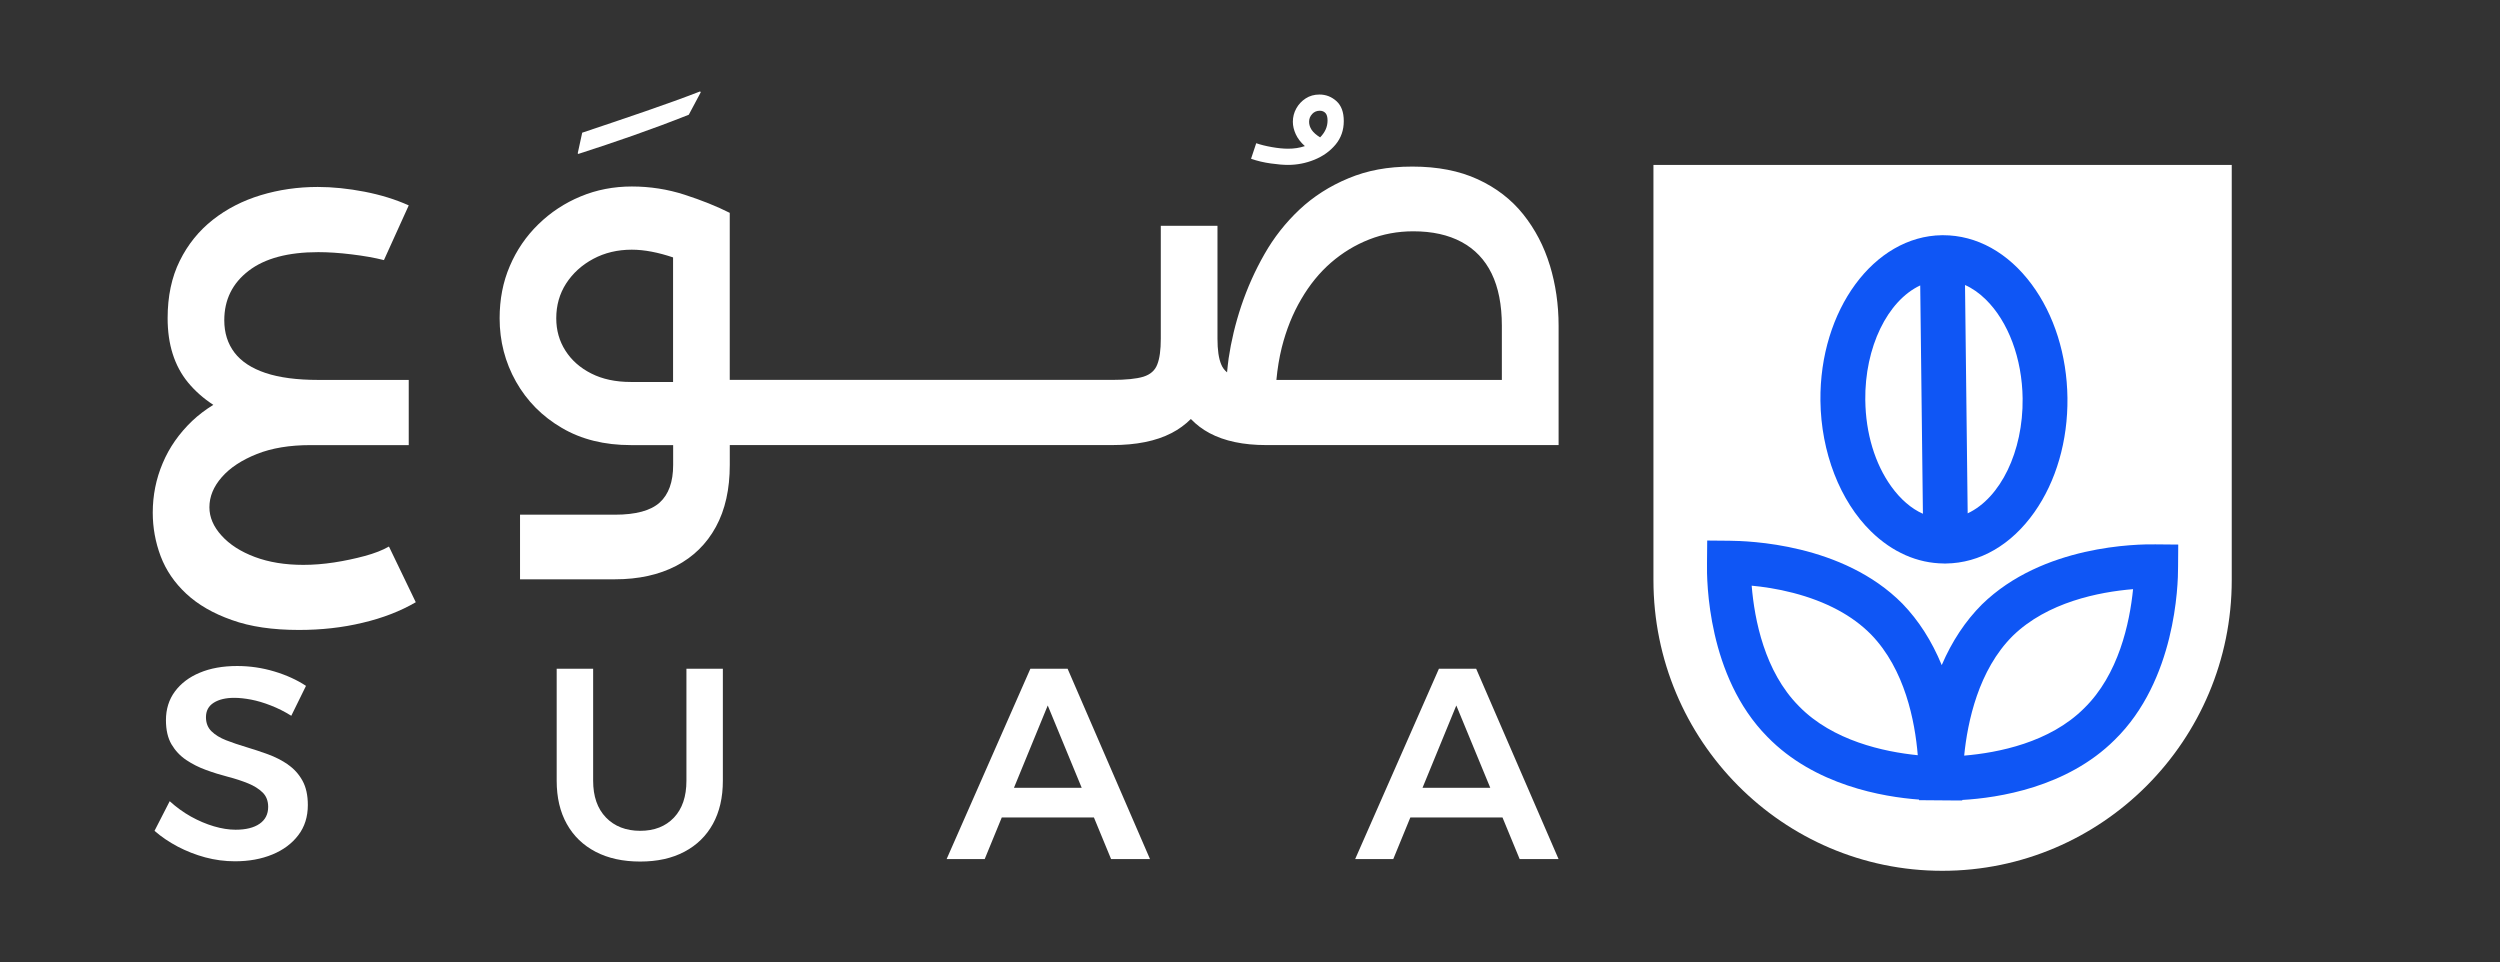
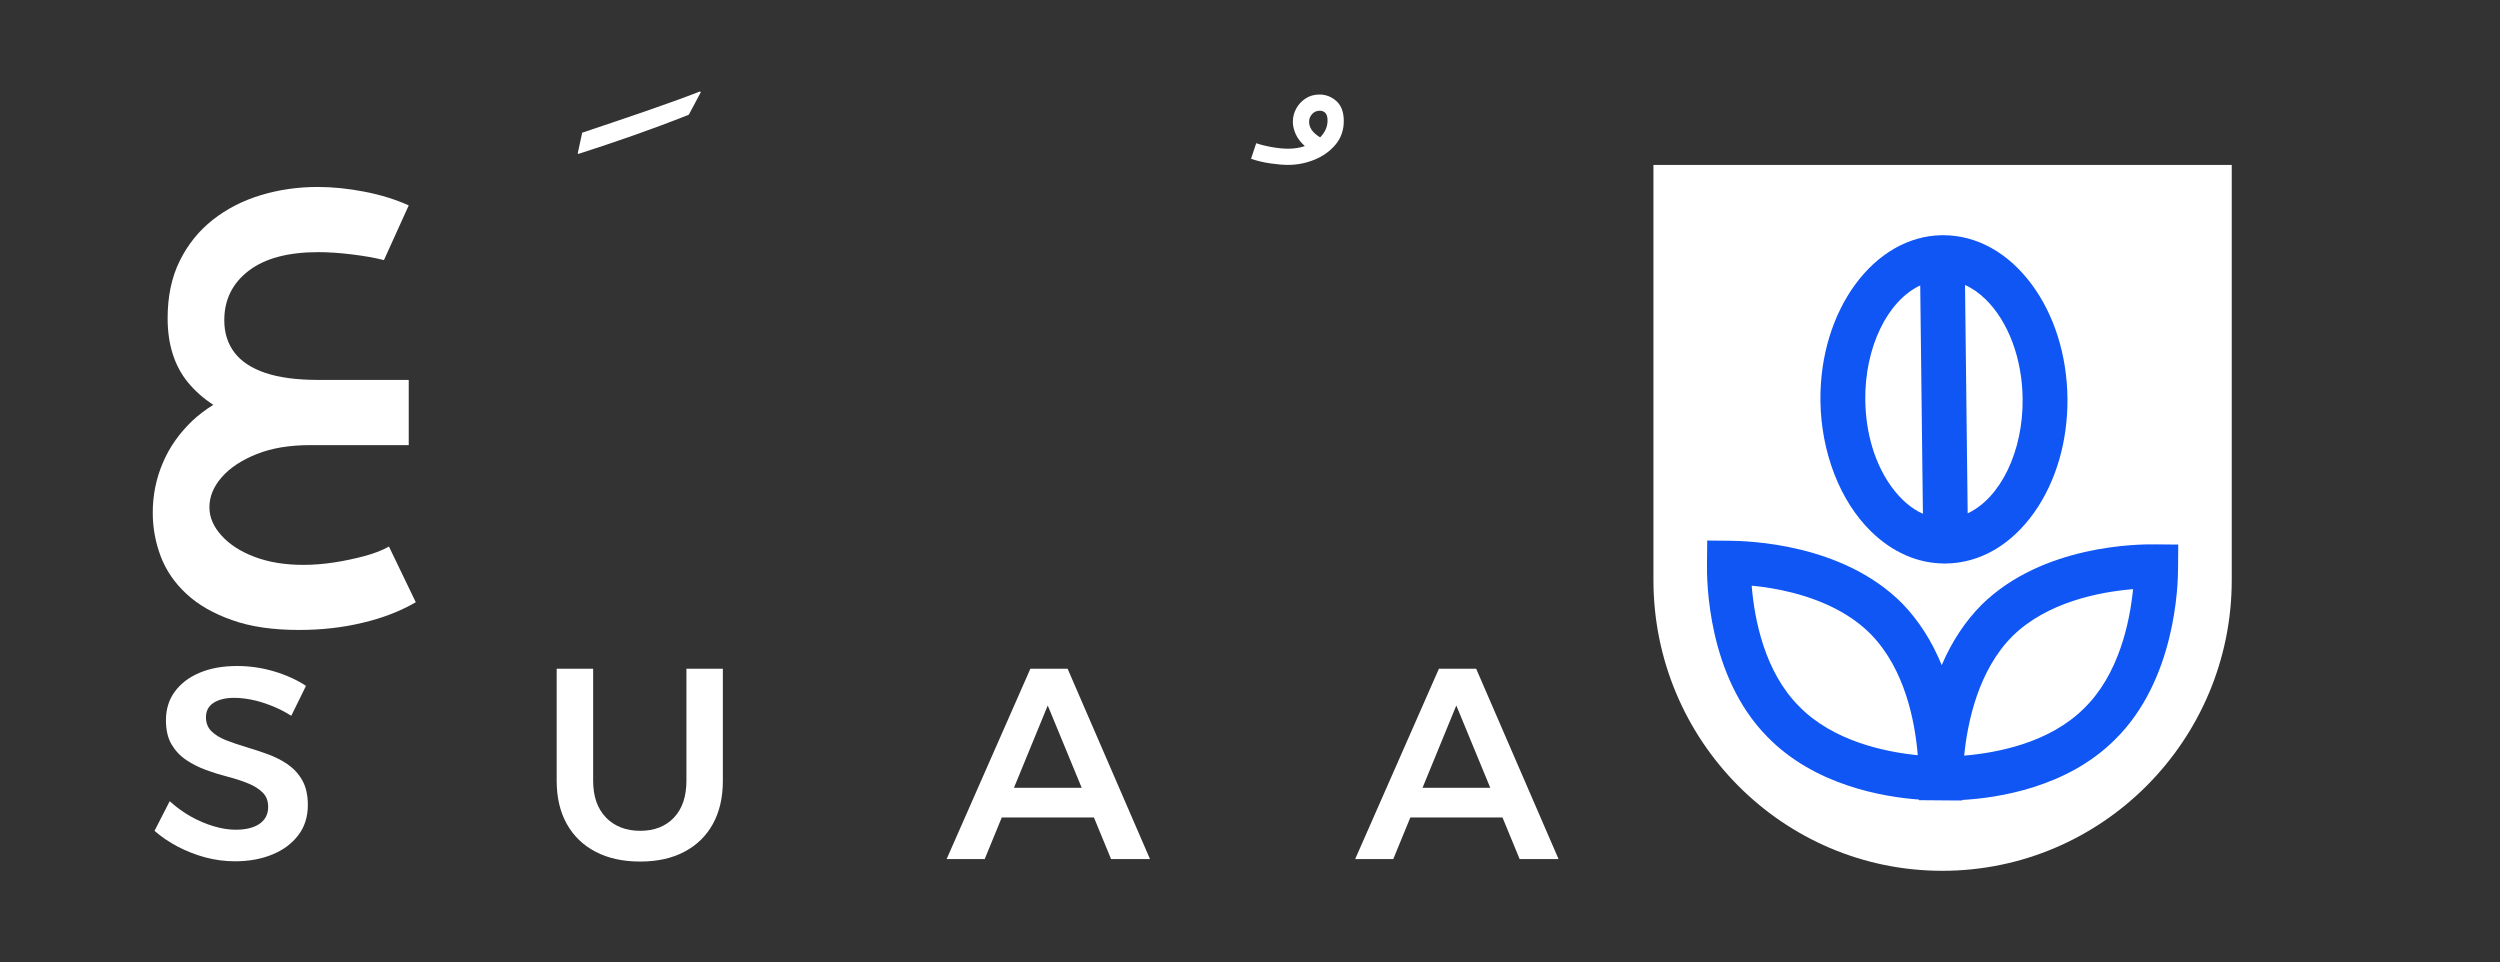
<svg xmlns="http://www.w3.org/2000/svg" viewBox="0 0 864 332.54" id="Layer_1">
  <rect x="0" y="0" width="864" height="332.54" fill="#333333" stroke="none" />
  <defs>
    <style>.cls-1{fill:#0f56f5;}.cls-2{fill:#fff;}</style>
  </defs>
  <g>
    <path d="M99.5,264.2c-2.09-1.43-4.4-2.61-6.9-3.52-2.5-.91-5.01-1.74-7.51-2.49-2.51-.75-4.81-1.53-6.92-2.35-2.09-.81-3.79-1.85-5.07-3.1-1.28-1.25-1.92-2.87-1.92-4.89,0-2.18,.89-3.85,2.67-4.98,1.78-1.13,4.15-1.7,7.1-1.7,1.76,0,3.69,.21,5.82,.61,2.14,.41,4.41,1.08,6.82,2.03,2.41,.93,4.78,2.12,7.08,3.56l5.08-10.34c-3.13-2.06-6.78-3.73-10.95-4.98-4.17-1.25-8.44-1.88-12.82-1.88-4.96,0-9.27,.77-12.93,2.31-3.66,1.52-6.52,3.69-8.6,6.49-2.06,2.78-3.1,6.1-3.1,9.91,0,3.39,.64,6.17,1.92,8.36,1.29,2.18,2.98,3.99,5.09,5.41,2.09,1.4,4.4,2.57,6.9,3.47,2.5,.92,5.02,1.69,7.56,2.35,2.55,.66,4.84,1.42,6.92,2.26,2.06,.84,3.74,1.9,5.02,3.15,1.28,1.25,1.92,2.92,1.92,4.98,0,2.51-.98,4.46-2.96,5.83-1.97,1.37-4.74,2.06-8.31,2.06-2.32,0-4.81-.39-7.49-1.18-2.66-.78-5.3-1.91-7.94-3.37-2.63-1.48-5.07-3.25-7.33-5.31l-5.25,10.25c2.36,2.06,5.05,3.87,8.03,5.45,2.98,1.55,6.14,2.81,9.48,3.71,3.36,.9,6.79,1.36,10.29,1.36,4.83,0,9.13-.78,12.93-2.35,3.79-1.56,6.78-3.79,8.96-6.67,2.2-2.87,3.3-6.35,3.3-10.43,0-3.37-.62-6.2-1.88-8.46-1.25-2.25-2.93-4.09-5.04-5.54Z" class="cls-2" />
    <path d="M237.23,269.83c0,5.45-1.44,9.7-4.32,12.74-2.89,3.04-6.77,4.56-11.65,4.56s-8.9-1.54-11.85-4.61c-2.95-3.07-4.42-7.3-4.42-12.69v-38.72h-12.6v38.72c0,5.77,1.16,10.74,3.48,14.9,2.32,4.17,5.64,7.38,9.96,9.64,4.34,2.26,9.47,3.38,15.42,3.38s10.98-1.12,15.27-3.38c4.29-2.26,7.57-5.47,9.87-9.64,2.29-4.17,3.43-9.13,3.43-14.9v-38.72h-12.59v38.72Z" class="cls-2" />
    <path d="M356.1,231.11l-28.95,65.79h13.16l5.9-14.38h31.85l5.93,14.38h13.45l-28.48-65.79h-12.87Zm-5.68,41.16l11.68-28.46,11.74,28.46h-23.42Z" class="cls-2" />
    <path d="M525.19,296.9h13.45l-28.48-65.79h-12.87l-28.95,65.79h13.17l5.9-14.38h31.85l5.93,14.38Zm-33.57-24.63l11.68-28.46,11.74,28.46h-23.42Z" class="cls-2" />
    <g>
      <path d="M126.06,192.15c-3.39,.91-6.91,1.67-10.58,2.23-3.67,.56-7.22,.84-10.66,.84-6.29,0-11.87-.9-16.75-2.73-4.87-1.83-8.71-4.29-11.5-7.39-2.82-3.1-4.2-6.37-4.2-9.78,0-3.69,1.41-7.13,4.28-10.41,2.85-3.27,6.91-5.92,12.13-8.01,5.19-2.06,11.36-3.07,18.47-3.07h34.01v-22.53h-31.27c-7.33,0-13.39-.79-18.22-2.4-4.79-1.61-8.37-3.94-10.74-7.05-2.34-3.09-3.52-6.81-3.52-11.17,0-7.1,2.82-12.8,8.43-17.1,5.61-4.3,13.62-6.44,24.05-6.44,3.44,0,7.27,.25,11.53,.77,4.23,.51,7.96,1.17,11.17,1.98l8.57-18.91c-4.57-2.06-9.68-3.64-15.29-4.73-5.61-1.08-11-1.64-16.16-1.64-6.88,0-13.42,.95-19.68,2.84-6.23,1.89-11.76,4.72-16.58,8.51-4.79,3.78-8.63,8.5-11.42,14.17-2.82,5.67-4.2,12.29-4.2,19.85,0,9.05,2.34,16.45,7.03,22.18,2.47,3,5.41,5.57,8.76,7.75-2.68,1.66-5.12,3.5-7.29,5.55-4.51,4.32-7.92,9.17-10.2,14.61-2.31,5.44-3.44,11.13-3.44,17.12,0,5.13,.9,10.15,2.73,15.03,1.83,4.85,4.8,9.2,8.85,12.97,4.06,3.78,9.3,6.82,15.73,9.08,6.4,2.32,14.15,3.44,23.21,3.44,7.67,0,15-.79,22-2.48,6.96-1.63,13.11-4.03,18.38-7.1l-9.27-19.25c-2.2,1.27-4.96,2.34-8.35,3.27Z" class="cls-2" />
-       <path d="M535.62,91.7c-2-6.59-5.07-12.46-9.19-17.63-4.11-5.14-9.36-9.19-15.73-12.11-6.34-2.92-13.87-4.39-22.58-4.39s-15.62,1.35-22.08,4.04c-6.49,2.69-12.12,6.3-16.95,10.83-4.79,4.52-8.83,9.64-12.09,15.38-3.27,5.72-5.92,11.68-8.01,17.87-2.06,6.18-3.5,12.24-4.37,18.13-.24,1.69-.38,3.25-.55,4.86-.88-.72-1.57-1.62-2.01-2.72-.88-2.06-1.3-5.03-1.3-8.92v-39.01h-19.59v39.01c0,3.89-.4,6.87-1.22,8.92-.79,2.09-2.39,3.47-4.79,4.23-2.4,.73-6.01,1.1-10.83,1.1H252.2v-57.73c-4.56-2.3-9.78-4.38-15.62-6.27-5.84-1.89-11.93-2.84-18.21-2.84s-12.21,1.14-17.71,3.44c-5.5,2.28-10.38,5.5-14.6,9.62-4.23,4.13-7.53,8.94-9.87,14.44-2.37,5.5-3.52,11.52-3.52,18.05,0,7.91,1.89,15.21,5.67,21.92,3.78,6.68,9.05,12.01,15.82,15.96,6.74,3.98,14.72,5.95,23.88,5.95h14.6v6.88c0,5.83-1.55,10.15-4.65,12.97-3.1,2.79-8.23,4.2-15.45,4.2h-32.82v22.33h32.82c8.12,0,15.17-1.55,21.12-4.63,5.95-3.1,10.55-7.61,13.76-13.51,3.21-5.89,4.79-13.02,4.79-21.37v-6.88h132.12c8.35,0,15.2-1.38,20.53-4.14,2.55-1.31,4.77-2.95,6.7-4.87,1.85,1.93,3.99,3.56,6.44,4.87,5.16,2.76,11.7,4.14,19.59,4.14h101.06v-41.25c0-7.33-1.02-14.29-3.02-20.88Zm-317.6,40.31c-5.27,0-9.84-.98-13.68-2.93-3.84-1.94-6.82-4.57-8.94-7.91-2.12-3.31-3.16-7.05-3.16-11.17,0-4.47,1.13-8.47,3.41-12.02,2.31-3.55,5.41-6.39,9.39-8.52,3.95-2.11,8.37-3.17,13.31-3.17,4.38,0,9.17,.96,14.26,2.67v43.05h-14.6Zm223.1-.7c.37-3.92,.98-7.68,1.87-11.25,1.55-6.13,3.78-11.69,6.71-16.66,2.9-4.99,6.34-9.2,10.29-12.63,3.98-3.44,8.35-6.11,13.17-8,4.79-1.89,9.9-2.83,15.28-2.83,6.54,0,12.1,1.23,16.67,3.69,4.59,2.47,8.06,6.11,10.4,10.91,2.34,4.81,3.53,10.83,3.53,18.05v18.72h-77.92Z" class="cls-2" />
      <path d="M445.12,56.99c3.14,0,6.18-.59,9.14-1.79,2.95-1.2,5.38-2.93,7.29-5.21,1.9-2.28,2.86-4.99,2.86-8.13s-.85-5.36-2.52-6.9c-1.69-1.52-3.64-2.29-5.88-2.29-1.8,0-3.39,.45-4.77,1.34-1.38,.9-2.47,2.06-3.25,3.48-.79,1.43-1.18,2.95-1.18,4.6,0,1.41,.34,2.85,1.01,4.31,.67,1.46,1.72,2.82,3.14,4.09-.9,.3-1.83,.53-2.8,.68-.97,.15-1.98,.22-3.03,.22-1.65,0-3.52-.19-5.6-.56-2.1-.37-3.89-.82-5.38-1.34l-1.79,5.38c2.17,.75,4.45,1.29,6.84,1.62,2.39,.34,4.38,.5,5.94,.5Zm8.36-17.6c.71-.75,1.58-1.12,2.63-1.12,.82,0,1.47,.27,1.96,.79,.48,.52,.73,1.38,.73,2.58,0,1.11-.22,2.16-.67,3.14-.45,.97-1.08,1.87-1.9,2.69-1.34-.82-2.32-1.69-2.92-2.58-.6-.89-.89-1.83-.89-2.8,0-1.05,.36-1.94,1.07-2.69Z" class="cls-2" />
      <path d="M238.04,39.66l4.14-7.76-.21-.31c-11.17,4.35-26.28,9.41-40.76,14.27l-1.55,7.14,.21,.2c12.52-4.03,25.45-8.48,38.18-13.55Z" class="cls-2" />
    </g>
  </g>
  <g>
    <path d="M771.29,56.99V200.48c0,55.36-44.81,100.47-100.03,100.47s-99.83-45.11-99.83-100.47V56.99h199.86Z" class="cls-2" />
    <g>
      <path d="M671.82,194.75h.68c11.75-.14,22.62-6.43,30.58-17.72,7.54-10.69,11.6-24.72,11.43-39.51-.18-14.79-4.56-28.72-12.35-39.23-8.13-10.98-19-17-30.63-17h-.37c-23.53,.28-42.38,25.95-42.02,57.23,.21,17.75,6.74,34.63,17.48,45.13,7.33,7.18,16.04,11.02,25.18,11.09Zm7.3-96.25c2.5,1.11,4.9,2.78,7.14,4.98,7.83,7.67,12.6,20.47,12.76,34.23,.22,18.39-7.7,34.42-18.99,39.7l-.92-78.9Zm-34.48,39.84c-.21-18.39,7.71-34.42,18.99-39.7l.93,78.92c-4.01-1.78-7.72-4.98-10.92-9.41-5.67-7.86-8.86-18.45-8.99-29.81Z" class="cls-1" />
      <path d="M745.12,188.13c-6.45-.1-39.14,.22-60.18,20.78-5.71,5.72-10.36,12.74-13.88,20.95-3.42-8.31-7.96-15.42-13.58-21.23-20.62-20.85-53.36-21.68-59.74-21.75l-7.73-.07-.07,7.7c-.14,6.38,.21,39.25,20.85,60.12,16.32,16.8,40.06,20.8,52.43,21.7v.21l11.27,.09h3.66v-.17c12.4-.7,36.16-4.31,52.69-20.77,21.02-20.54,21.93-53.42,21.9-59.75l.06-7.74-7.7-.07Zm-7.93,15.47c-1.18,11.75-4.99,29.55-16.94,41.2l-.05,.05c-11.83,11.78-29.64,15.3-41.38,16.29,1.17-11.76,4.95-29.6,16.77-41.37,11.98-11.69,29.85-15.19,41.59-16.16Zm-74.42,57.4c-11.68-1.17-29.35-4.98-40.98-16.86l-.16-.17c-11.78-11.89-15.28-29.79-16.25-41.56,3.76,.35,8.84,1.06,14.3,2.48,11.43,2.97,20.51,7.82,26.98,14.41,11.67,12.02,15.15,29.93,16.12,41.7Z" class="cls-1" />
    </g>
  </g>
</svg>